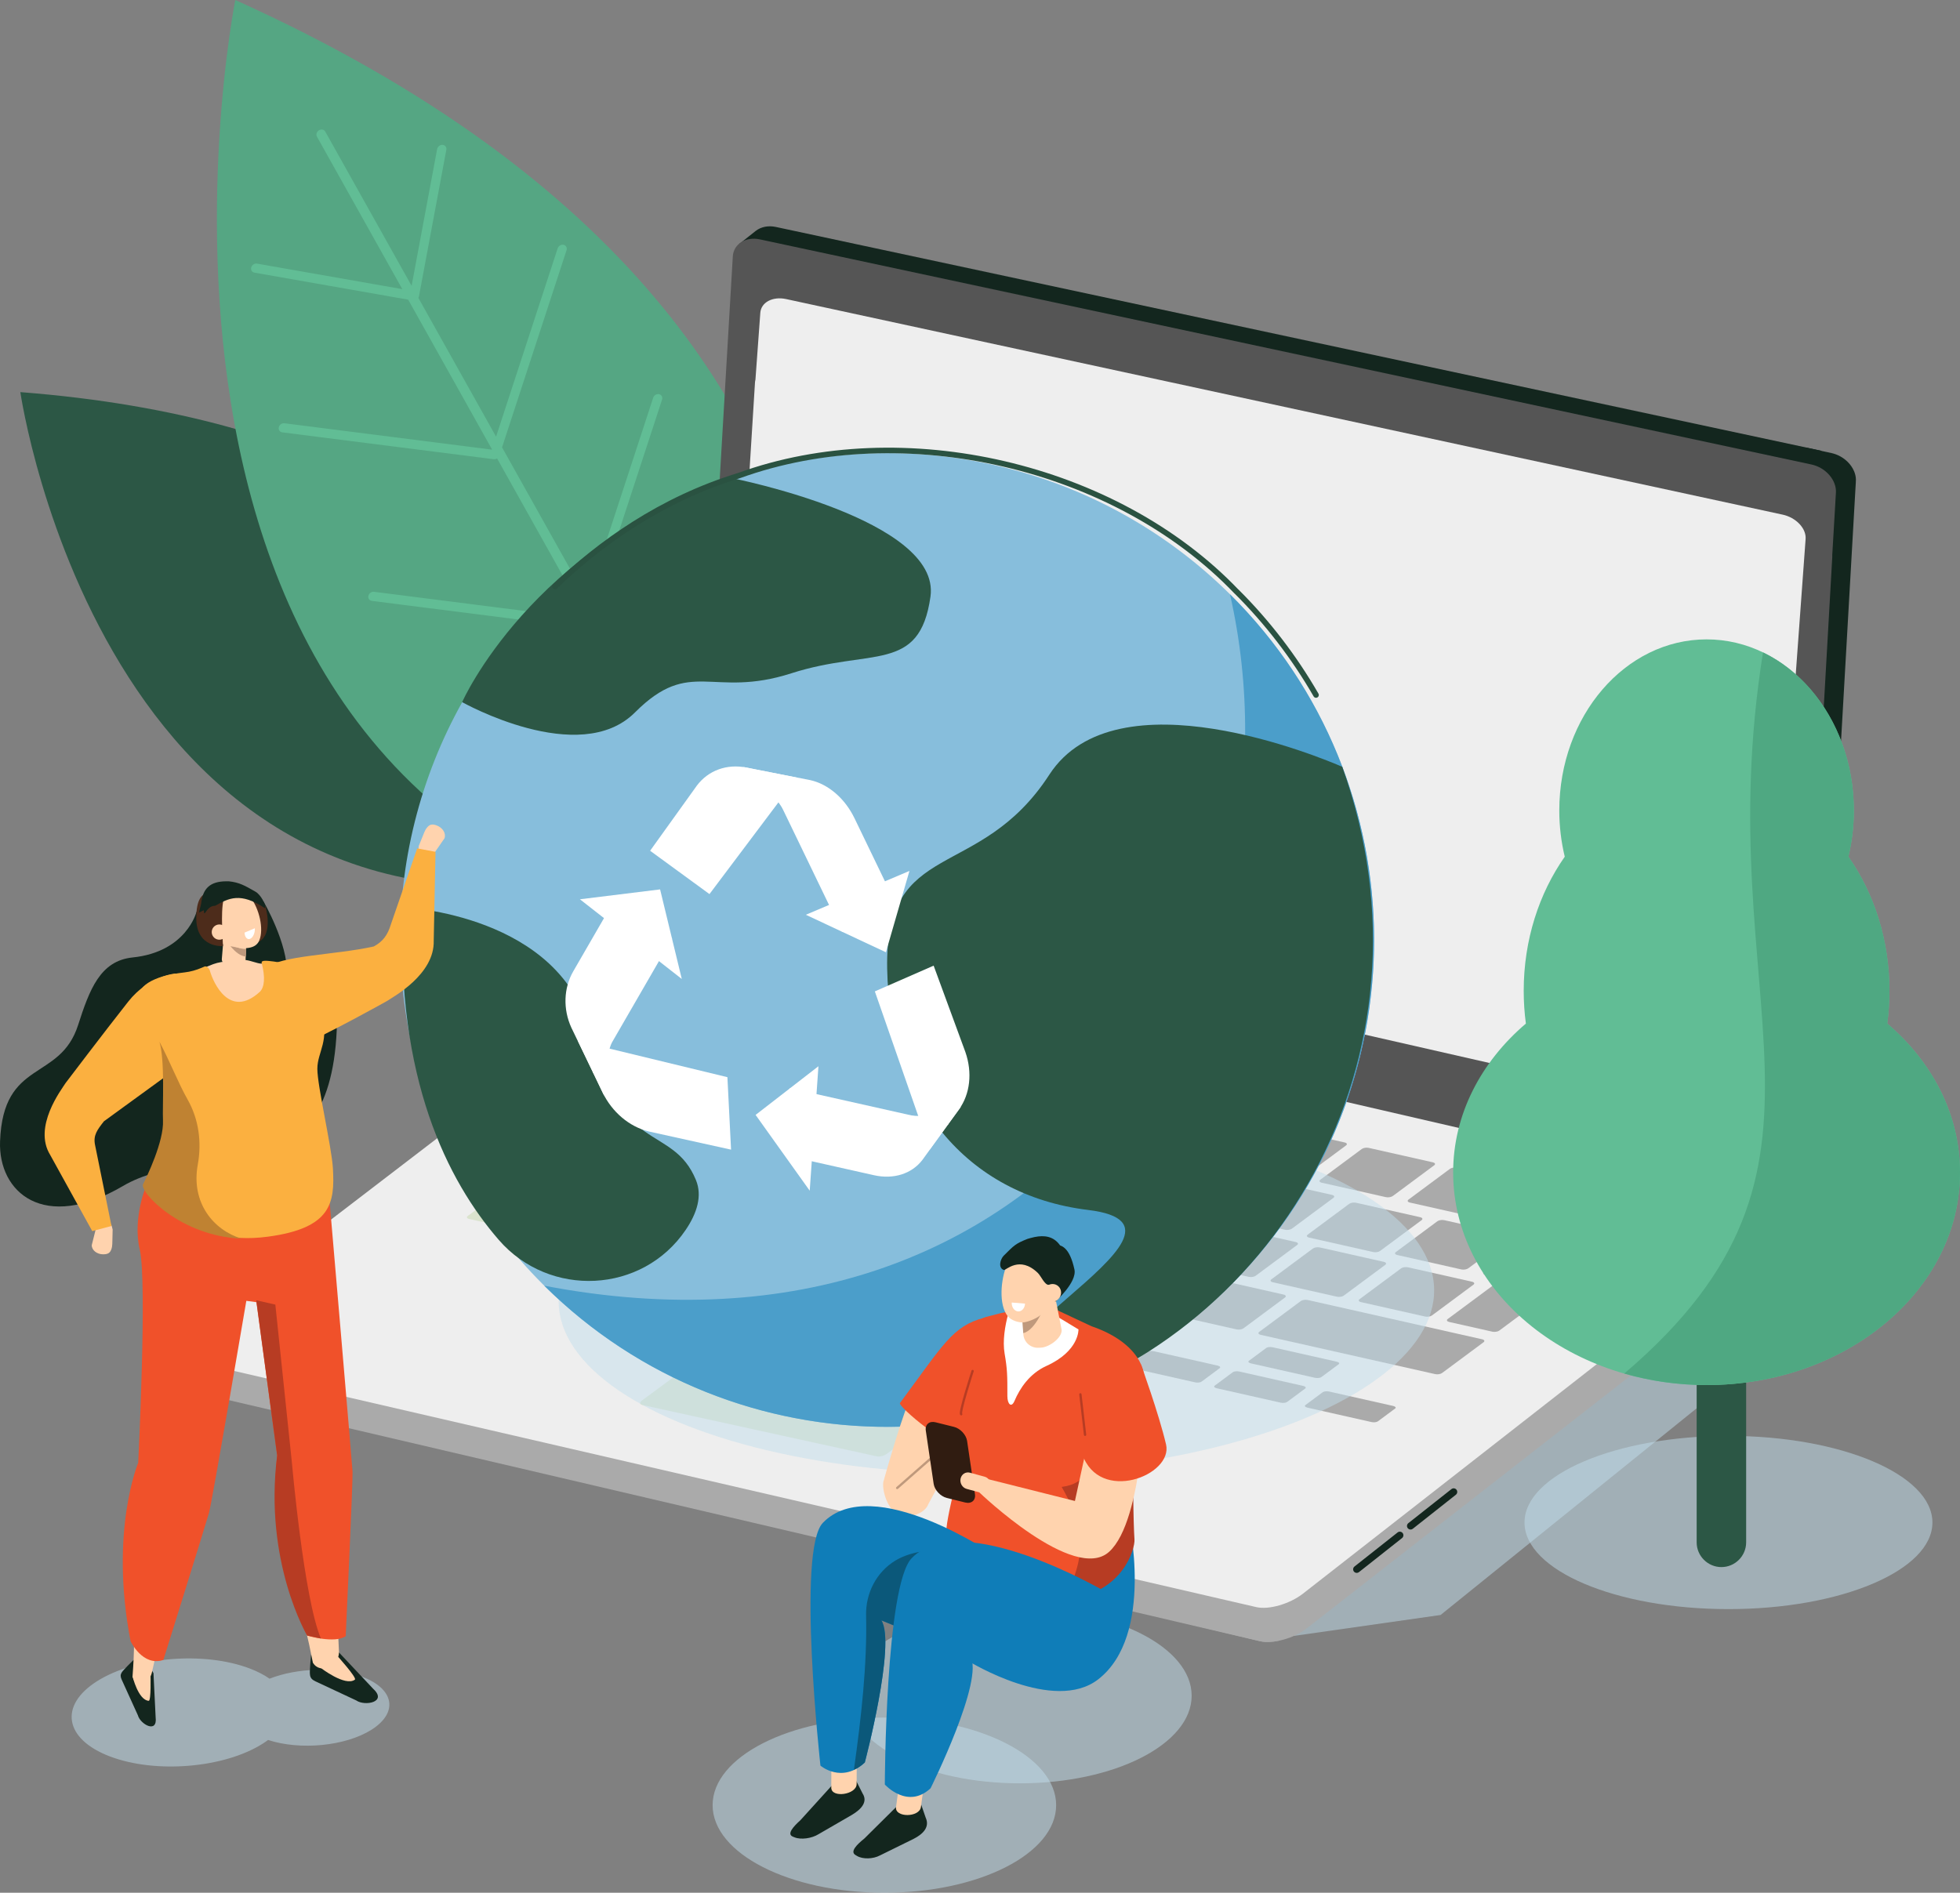
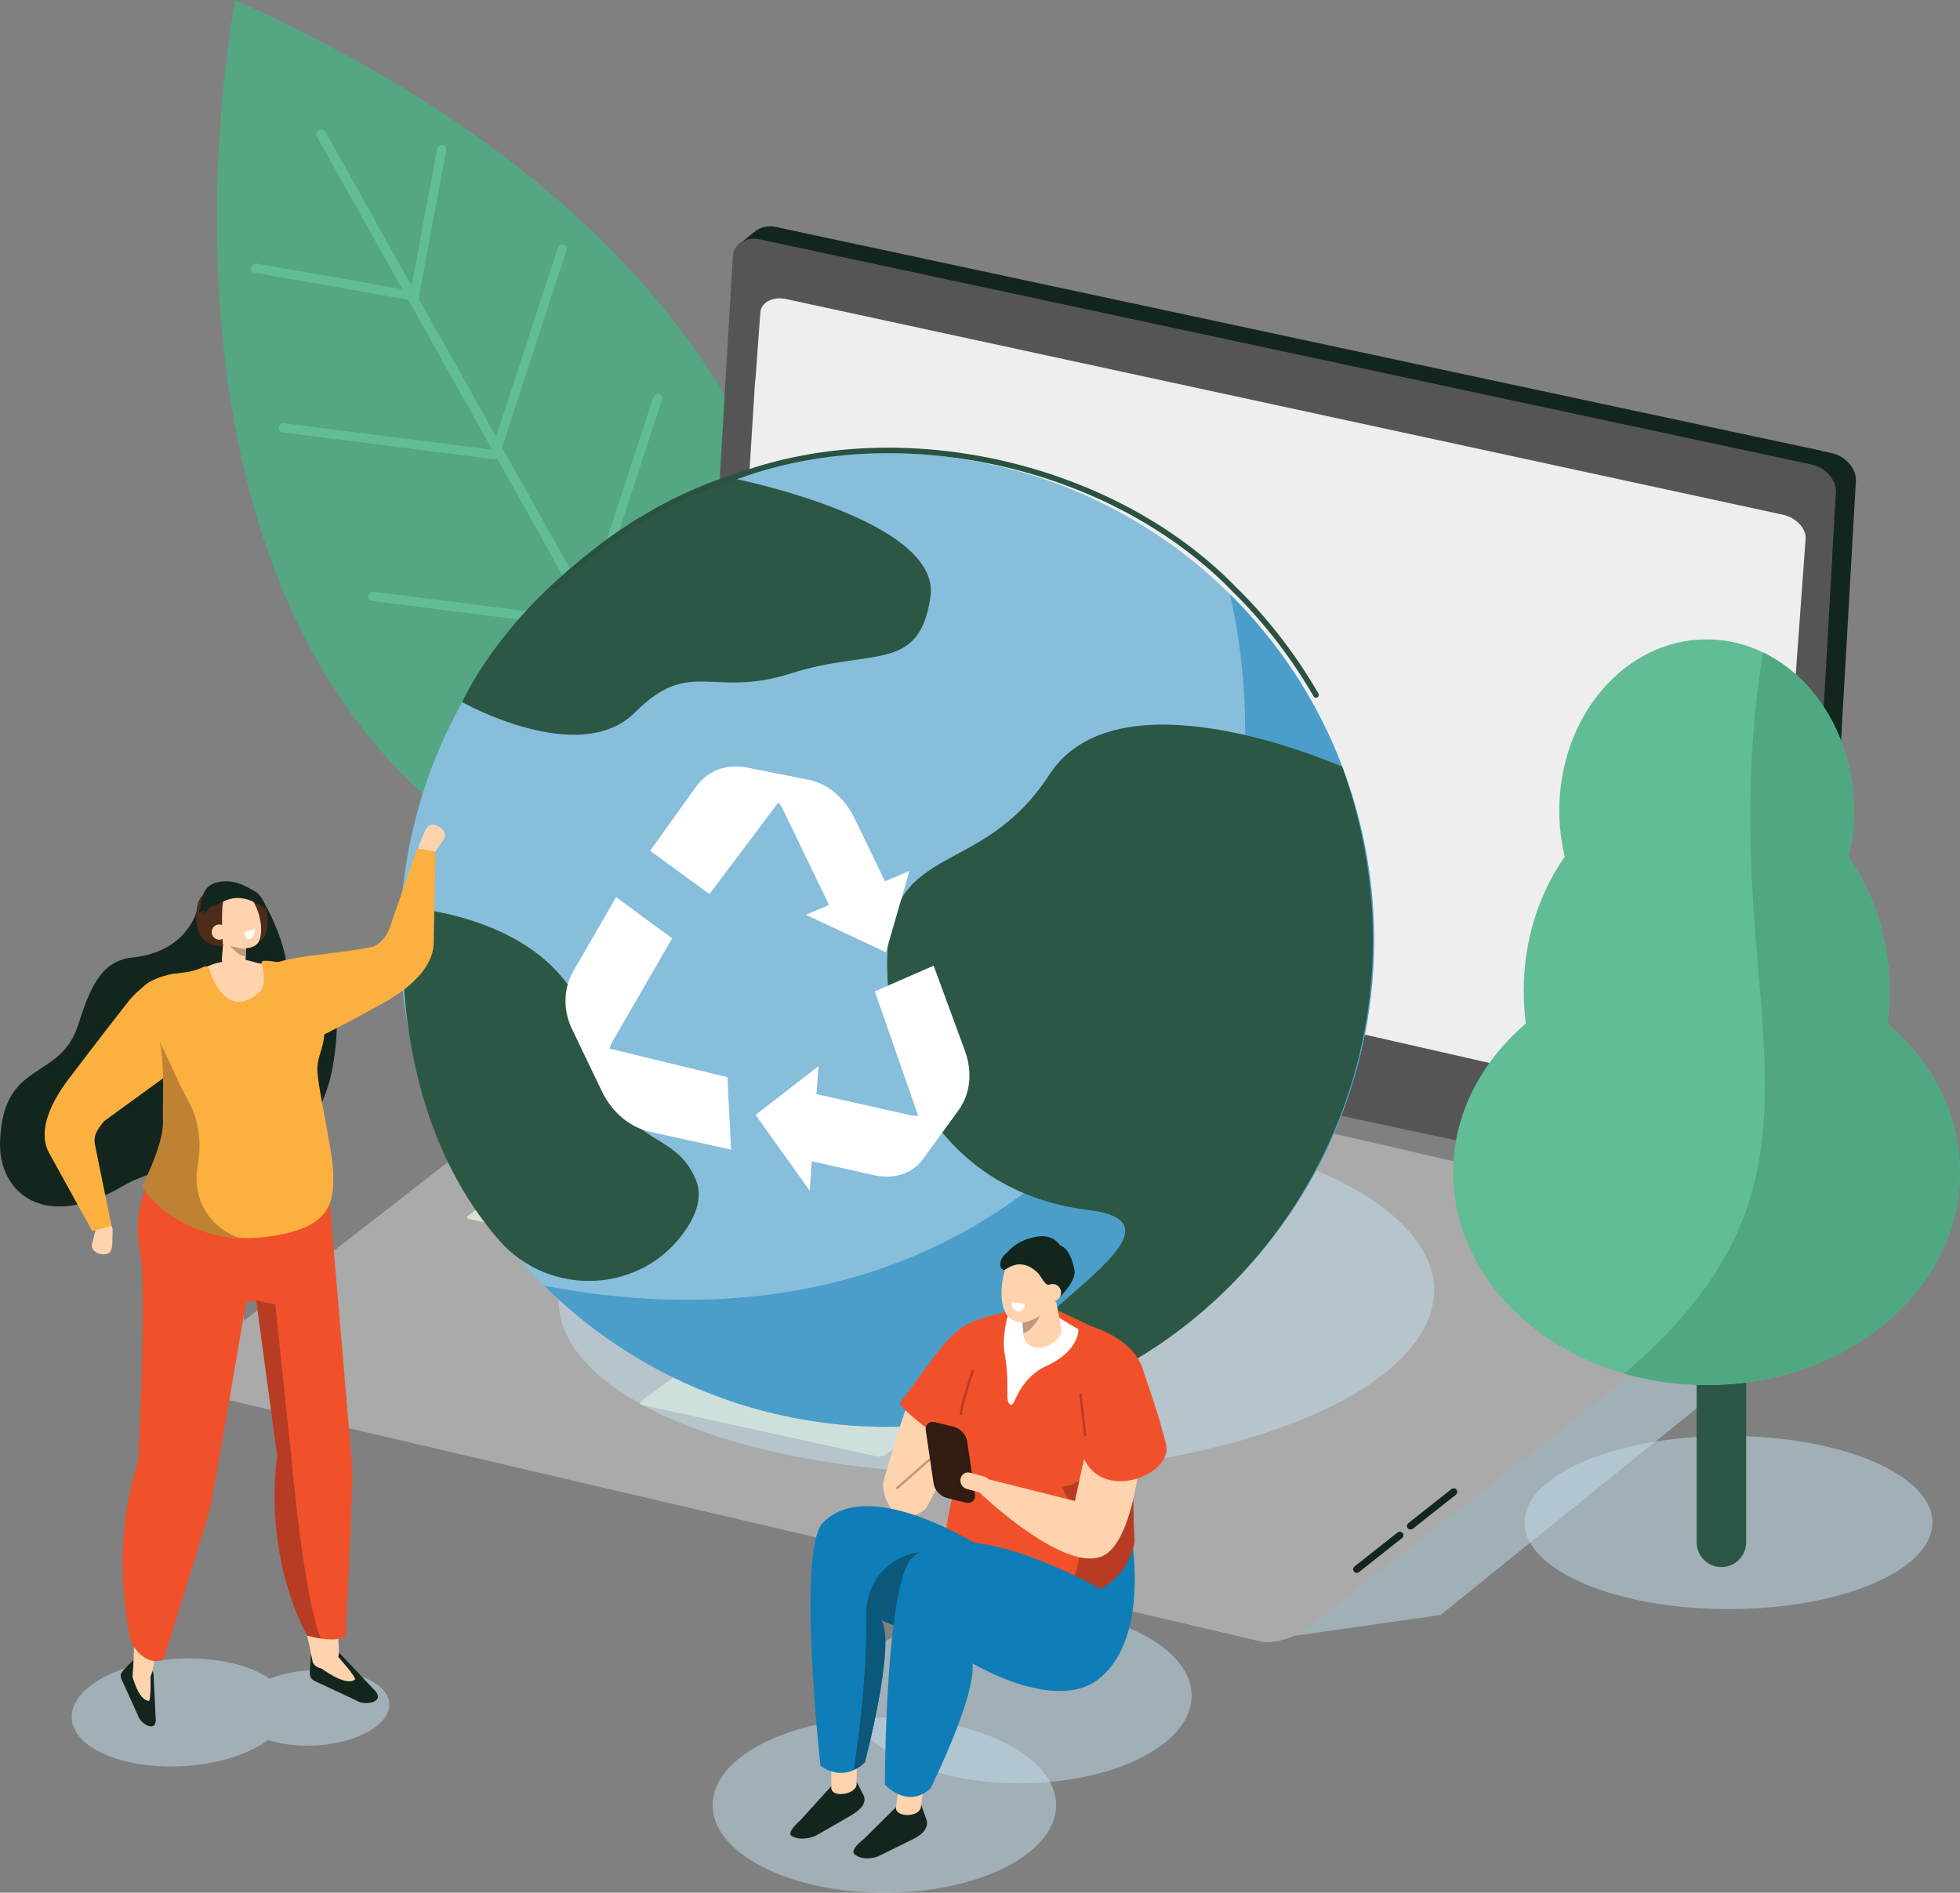
<svg xmlns="http://www.w3.org/2000/svg" id="Vrstva_2" data-name="Vrstva 2" viewBox="0 0 1691.92 1634.19">
  <rect x="0" y="0" width="1691.92" height="1634.19" fill="#808080" stroke="none" />
  <defs>
    <style>
      .cls-1 {
        fill: #dae3cd;
      }

      .cls-1, .cls-2, .cls-3, .cls-4, .cls-5, .cls-6, .cls-7, .cls-8, .cls-9, .cls-10, .cls-11, .cls-12, .cls-13, .cls-14, .cls-15, .cls-16, .cls-17, .cls-18, .cls-19, .cls-20, .cls-21, .cls-22, .cls-23, .cls-24 {
        stroke-width: 0px;
      }

      .cls-2 {
        fill: #2c5745;
      }

      .cls-25 {
        stroke: #bf997c;
      }

      .cls-25, .cls-26 {
        stroke-miterlimit: 10;
        stroke-width: 2px;
      }

      .cls-25, .cls-26, .cls-27 {
        fill: none;
        stroke-linecap: round;
      }

      .cls-3 {
        fill: #4fa882;
      }

      .cls-26 {
        stroke: #b73c23;
      }

      .cls-4 {
        fill: #b73c23;
      }

      .cls-5 {
        fill: #0f7db8;
      }

      .cls-27 {
        stroke: #2a5241;
        stroke-linejoin: round;
        stroke-width: 4.8px;
      }

      .cls-6, .cls-20 {
        fill: #13261e;
      }

      .cls-7 {
        fill: #55a683;
      }

      .cls-8 {
        fill: #bf997c;
      }

      .cls-9 {
        fill: #87bedc;
      }

      .cls-10 {
        fill: #f0512a;
      }

      .cls-11 {
        fill: #fff;
      }

      .cls-12 {
        fill: #bf8232;
      }

      .cls-13 {
        fill: #c3deed;
        opacity: .5;
      }

      .cls-14 {
        fill: #eee;
      }

      .cls-15 {
        fill: #0b587a;
      }

      .cls-16 {
        fill: #fbb040;
      }

      .cls-17 {
        fill: #4b9eca;
      }

      .cls-18 {
        fill: #61bd95;
      }

      .cls-19 {
        fill: #301c11;
      }

      .cls-20 {
        fill-rule: evenodd;
      }

      .cls-21 {
        fill: #4d2c1b;
      }

      .cls-22 {
        fill: #555;
      }

      .cls-23 {
        fill: #ffd3ae;
      }

      .cls-24 {
        fill: #aaa;
      }
    </style>
  </defs>
  <g id="Synesgy">
    <g>
-       <path class="cls-2" d="m541.26,750.81s20.63-369.94-523.7-412.26c0,0,74.68,519.18,523.7,412.26Z" />
      <path class="cls-7" d="m680.56,811.99S883.04,306.58,203.11,0c0,0-150.88,756.44,477.45,811.99Z" />
      <path class="cls-18" d="m604.04,691.17l-92.98-166.12c.94-.44,1.75-1.17,2.22-2.13.09-.18.17-.37.23-.57l58-177.34c.7-2.14-.45-4.22-2.57-4.67-2.12-.44-4.41.91-5.1,3.06l-56.96,174.17-73.5-131.32,55.68-170.22c.7-2.14-.45-4.22-2.57-4.67-2.12-.44-4.4.91-5.1,3.06l-53.18,162.59-67.08-119.84c.04-.07.11-.14.15-.21,0-.01.02-.02.03-.04t0,0h0s0,0,0,0c.11-.22.19-.45.27-.68.02-.05,0-.1.01-.16.02-.08.07-.16.08-.25l23.61-126.54c.41-2.18-1.04-4.07-3.23-4.22-2.2-.15-4.3,1.51-4.71,3.67l-22.03,118.04-74.55-133.19c-1.02-1.82-3.45-2.31-5.43-1.1-1.98,1.2-2.77,3.66-1.75,5.48l73.7,131.67-125.37-22.03c-2.14-.38-4.37,1.06-5.02,3.21-.63,2.15.59,4.2,2.73,4.57l132.73,23.33,72.3,129.17-.1.31-178.99-22.76c-2.17-.28-4.36,1.25-4.88,3.42-.53,2.16.79,4.14,2.96,4.42l182.62,23.21c.22.03.43-.02.65-.03.21,0,.41.01.61-.03.28-.05.54-.16.8-.27.18-.07.36-.11.52-.2.09-.05.16-.1.24-.16l77.68,138.79c-.38-.2-.78-.37-1.25-.43l-182.62-23.21c-2.17-.28-4.37,1.24-4.88,3.42-.53,2.16.79,4.14,2.96,4.42l182.62,23.22c1.86.24,3.74-.86,4.57-2.55.13-.27.24-.56.31-.87.07-.3.03-.57.04-.86l88.34,157.83c1.02,1.82,3.45,2.31,5.43,1.1.79-.48,1.39-1.16,1.77-1.92.56-1.14.6-2.46-.01-3.55Z" />
      <path class="cls-13" d="m1116.91,1412.43l126.63-18.07,395.75-319.47c15.18-12.25,10.37-36.51-8.33-42.05l-185.03-54.78-329.01,434.37Z" />
      <path class="cls-6" d="m1602.07,414.04c-.04-2.45-.62-4.88-1.56-7.14,0-.01-.01-.03-.02-.04-2.62-6.18-7.83-11.07-13.9-13.83-1.3-.58-2.64-1.08-4.01-1.46-.49-.14-.98-.26-1.47-.37-.07-.02-21.91-4.69-21.98-4.71l-23.68,19.32c3.53.82,24.89,3.65,27.91,5.67,9.05,4.1,16.49,13.36,15.36,23.72l-3.98,67.83c-1.38-.29-16.03,20.9-15.57,21.14.06.03-14.4,505.79-14.4,505.79-.13,2.29-8.41,18.88-6.27,17.18l22.03-23.47c4.66-4.97,7.41-10.91,7.76-16.76l33.42-585.69c.16-3.12.39-5.7.36-7.05,0-.04,0-.08,0-.12Z" />
      <path class="cls-6" d="m1572.57,389.25l-899.59-192.61h0s-.04,0-.06-.01l-1.34-.29h-.01c-3.22-.71-5.08-1.03-8.13-.91h0c-1.06.06-2.12.18-3.17.38-2.87.57-5.63,1.76-7.93,3.56l-14.29,11.34s6.17,2.76,13.6,4.78h0l900.99,192.91,19.94-19.15Zm-907.78-189.21h0s0,0,0,0h0Z" />
      <path class="cls-22" d="m1563.65,401.03l-907.64-194.34c-12.32-2.64-22.81,3.97-23.44,14.77l-28.75,489.8c-.03.54-.02,1.08,0,1.62l-6.84,111.2c-.64,10.8,10.25,21.38,22.57,24.02l907.63,194.34c12.32,2.64,22.82-3.97,23.44-14.77l31.03-546.59c.04-.65.04-1.29,0-1.94l3.16-53.79c.64-10.8-8.83-21.68-21.15-24.32Z" />
      <path class="cls-24" d="m1540.34,1047.52l-31.62,24.37-8.62-12.58-893.05-206.37c-10.76-2.49-31.16,3.32-42.52,12.2l-353.94,275.3-.46-5.06-54.14,37.59-8.15-.74,3.08,21.94c1.3,4.63,5.17-.97,8.81-.13l927.94,222.95c10.76,2.49,28.92-2.16,40.27-11.04l398.04-310.67c6.2-4.84,10.8-13.25,10.46-17.17l3.89-30.6Z" />
      <path class="cls-24" d="m607.06,852.95c-10.76-2.49-31.16,3.32-42.52,12.2l-353.94,275.3-.46-5.06-54.14,37.59-8.56-7.57,1.53,26.89c.07,4.44,3.66,6.07,7.3,6.92l931.4,217.79c4.42,1.02,10.1.84,16.04-.35l-24.92-223.9c6.2-4.84-471.73-339.79-471.73-339.79Z" />
-       <path class="cls-14" d="m1084.52,1387.57l-929.32-214.75c-10.76-2.49-10.26-11.78,1.1-20.65l414.82-317.86c11.36-8.87,31.03-12.32,41.78-9.84l920.2,212.64c10.76,2.49,10.26,11.78-1.1,20.65l-407.27,318.19c-11.36,8.87-29.45,14.1-40.21,11.62Z" />
      <g>
        <path class="cls-1" d="m669.88,912.83c-1.29.96-3.97,1.38-5.96.93l-55.27-12.45c-1.99-.45-2.56-1.6-1.27-2.56l35.83-26.59c1.3-.96,3.97-1.38,5.96-.93l55.27,12.45c1.99.45,2.56,1.59,1.26,2.56l-35.83,26.59Z" />
        <path class="cls-1" d="m735.07,975.25c-1.31.97-3.96,1.39-5.98.94l-55.26-12.45c-1.99-.45-2.54-1.59-1.24-2.56l35.85-26.6c1.27-.94,3.93-1.37,5.92-.92l55.26,12.45c2.02.45,2.56,1.6,1.29,2.54l-35.85,26.6Z" />
        <path class="cls-1" d="m703.73,1015.94c-1.3.96-3.96,1.37-5.95.92l-55.28-12.45c-1.96-.44-2.58-1.58-1.28-2.55l35.85-26.6c1.27-.94,3.98-1.35,5.94-.91l55.28,12.45c1.99.45,2.55,1.6,1.29,2.54l-35.85,26.6Z" />
        <path class="cls-1" d="m617.11,1044.17c-1.28.95-3.96,1.37-5.93.93l-55.27-12.45c-1.97-.44-2.54-1.6-1.26-2.55l35.84-26.6c1.29-.95,3.98-1.38,5.95-.93l55.27,12.45c1.98.45,2.53,1.6,1.24,2.55l-35.84,26.6Z" />
        <path class="cls-1" d="m466.22,1063.96c-1.29.96-3.96,1.37-5.95.92l-55.27-12.45c-1.99-.45-2.57-1.59-1.27-2.55l42.08-31.23c1.26-.94,3.96-1.37,5.96-.92l55.27,12.45c1.99.45,2.54,1.61,1.27,2.55l-42.08,31.23Z" />
        <path class="cls-1" d="m561.52,1085.41c-1.29.96-4.46,1.26-7.09.67l-72.41-16.31c-2.59-.58-3.68-1.84-2.39-2.8l42.08-31.23c1.26-.94,4.48-1.26,7.07-.67l72.41,16.31c2.63.59,3.67,1.87,2.41,2.8l-42.08,31.23Z" />
        <path class="cls-24" d="m1037.22,1192.87c-1.08.8-3.57,1.08-5.56.63l-55.23-12.44c-2.02-.45-2.78-1.47-1.7-2.27l15.56-11.55c1.07-.79,3.59-1.08,5.6-.62l55.23,12.44c1.99.45,2.73,1.47,1.66,2.26l-15.56,11.55Z" />
        <path class="cls-24" d="m1111.09,1210.41c-1.08.8-3.57,1.08-5.56.63l-55.23-12.44c-2.02-.45-2.78-1.47-1.7-2.27l15.56-11.55c1.07-.79,3.59-1.08,5.6-.62l55.23,12.44c1.99.45,2.73,1.47,1.66,2.26l-15.56,11.55Z" />
        <path class="cls-24" d="m1189.36,1227.2c-1.04.77-3.51,1.03-5.5.58l-55.25-12.44c-1.98-.45-2.8-1.44-1.76-2.21l14.99-11.12c1.03-.76,3.53-1.02,5.51-.57l55.25,12.44c1.99.45,2.77,1.45,1.74,2.21l-14.99,11.12Z" />
        <path class="cls-24" d="m1140.6,1188.98c-1.04.77-3.51,1.03-5.5.58l-55.25-12.44c-1.98-.45-2.8-1.44-1.76-2.21l14.99-11.12c1.03-.76,3.53-1.02,5.51-.57l55.25,12.44c1.99.45,2.77,1.45,1.74,2.21l-14.99,11.12Z" />
        <path class="cls-1" d="m941.69,1171c-1.29.96-3.98,1.37-5.98.92l-359.65-80.99c-1.96-.44-2.57-1.59-1.28-2.55l42.08-31.23c1.26-.94,4-1.36,5.96-.92l359.65,80.99c2,.45,2.56,1.62,1.3,2.56l-42.08,31.23Z" />
        <path class="cls-1" d="m551.5,1076.59c-.08.06-.34.06-.57.01l-42.25-9.52c-.23-.05-.36-.14-.28-.2l2.61-1.94c.08-.06.34-.06.57-.01l42.25,9.52c.23.05.36.15.28.2l-2.61,1.94Z" />
        <path class="cls-1" d="m443.09,1048.35c-.08.06-.23.09-.33.07l-17.93-4.04c-.1-.02-.12-.09-.04-.15l2.61-1.94c.08-.06.23-.09.33-.07l17.93,4.04c.1.02.11.09.04.15l-2.61,1.94Z" />
        <path class="cls-1" d="m692.87,1061.2c-1.28.95-3.96,1.37-5.96.92l-55.26-12.45c-1.96-.44-2.56-1.6-1.28-2.55l35.84-26.6c1.29-.95,4.01-1.37,5.97-.93l55.26,12.45c2,.45,2.55,1.61,1.27,2.56l-35.84,26.6Z" />
        <path class="cls-1" d="m768.96,1078.34c-1.28.95-3.97,1.37-5.93.93l-55.26-12.44c-1.98-.45-2.56-1.6-1.28-2.55l35.84-26.6c1.29-.95,3.99-1.37,5.97-.93l55.26,12.44c1.96.44,2.53,1.6,1.24,2.55l-35.84,26.6Z" />
        <path class="cls-1" d="m845.06,1095.48c-1.28.95-3.96,1.37-5.93.93l-55.27-12.45c-1.97-.44-2.54-1.6-1.26-2.55l35.84-26.6c1.29-.95,3.97-1.38,5.95-.93l55.27,12.45c1.97.44,2.53,1.6,1.24,2.55l-35.84,26.6Z" />
        <path class="cls-1" d="m921.17,1112.61c-1.28.95-3.95,1.37-5.94.93l-55.27-12.45c-2-.45-2.56-1.6-1.28-2.55l35.84-26.6c1.29-.95,3.97-1.38,5.97-.93l55.27,12.45c1.99.45,2.53,1.6,1.25,2.55l-35.84,26.6Z" />
        <path class="cls-1" d="m997.28,1129.75c-1.28.95-3.98,1.37-5.98.92l-55.25-12.44c-1.97-.44-2.54-1.6-1.26-2.55l35.84-26.6c1.29-.95,3.97-1.38,5.95-.93l55.25,12.44c2,.45,2.58,1.61,1.29,2.56l-35.84,26.6Z" />
        <path class="cls-24" d="m1073.39,1146.86c-1.28.95-3.97,1.37-5.95.92l-55.26-12.44c-1.99-.45-2.56-1.6-1.28-2.55l35.84-26.6c1.29-.95,3.98-1.38,5.97-.93l55.26,12.44c1.98.45,2.55,1.6,1.26,2.56l-35.84,26.6Z" />
        <path class="cls-24" d="m1244.8,1185.47c-1.28.95-3.96,1.37-5.95.92l-150.57-33.91c-1.99-.45-2.55-1.6-1.27-2.55l35.84-26.6c1.29-.95,3.97-1.38,5.96-.93l150.57,33.91c1.99.45,2.55,1.6,1.26,2.56l-35.84,26.6Z" />
        <path class="cls-1" d="m779.46,1032.96c-1.3.96-3.92,1.37-5.92.92l-55.28-12.45c-1.99-.45-2.56-1.58-1.27-2.54l35.85-26.6c1.27-.94,3.94-1.36,5.93-.92l55.28,12.45c2,.45,2.53,1.59,1.26,2.53l-35.85,26.6Z" />
        <path class="cls-1" d="m855.58,1050.1c-1.3.96-3.96,1.37-5.93.92l-55.29-12.45c-1.97-.44-2.55-1.57-1.25-2.54l35.85-26.6c1.27-.94,3.94-1.36,5.91-.92l55.29,12.45c1.97.44,2.54,1.59,1.27,2.54l-35.85,26.6Z" />
        <path class="cls-1" d="m931.68,1067.24c-1.3.96-3.97,1.36-5.95.92l-55.26-12.45c-1.96-.44-2.59-1.58-1.29-2.55l35.85-26.6c1.27-.94,3.99-1.35,5.95-.91l55.26,12.45c1.97.44,2.55,1.6,1.29,2.54l-35.85,26.6Z" />
        <path class="cls-1" d="m1007.77,1084.38c-1.3.96-3.95,1.37-5.94.92l-55.26-12.44c-1.99-.45-2.58-1.58-1.28-2.55l35.85-26.6c1.27-.94,3.95-1.36,5.94-.91l55.26,12.44c1.98.45,2.55,1.6,1.28,2.54l-35.85,26.6Z" />
        <path class="cls-24" d="m1083.9,1101.49c-1.3.96-3.96,1.37-5.94.92l-55.29-12.45c-1.99-.45-2.56-1.58-1.26-2.54l35.85-26.6c1.27-.94,3.93-1.36,5.92-.92l55.29,12.45c1.97.44,2.55,1.6,1.28,2.54l-35.85,26.6Z" />
        <path class="cls-24" d="m1159.97,1118.62c-1.3.96-3.95,1.37-5.93.92l-55.25-12.44c-2.01-.45-2.59-1.59-1.29-2.55l35.85-26.6c1.27-.94,3.95-1.36,5.95-.91l55.25,12.44c1.98.45,2.54,1.59,1.27,2.54l-35.85,26.6Z" />
        <path class="cls-24" d="m1236.08,1135.76c-1.3.96-3.96,1.37-5.93.92l-55.29-12.45c-1.97-.44-2.54-1.57-1.24-2.54l35.85-26.6c1.27-.94,3.93-1.36,5.9-.92l55.29,12.45c1.97.44,2.54,1.59,1.27,2.54l-35.85,26.6Z" />
        <path class="cls-1" d="m810.82,992.28c-1.31.97-3.98,1.39-5.97.94l-55.27-12.45c-1.97-.44-2.53-1.59-1.22-2.56l35.85-26.6c1.27-.94,3.95-1.36,5.91-.92l55.27,12.45c1.99.45,2.55,1.6,1.28,2.54l-35.85,26.6Z" />
        <path class="cls-1" d="m886.9,1009.41c-1.31.97-3.98,1.38-5.95.94l-55.27-12.45c-1.99-.45-2.56-1.59-1.25-2.56l35.85-26.6c1.27-.94,3.95-1.36,5.94-.91l55.27,12.45c1.97.44,2.53,1.59,1.26,2.54l-35.85,26.6Z" />
        <path class="cls-1" d="m963.01,1026.55c-1.31.97-3.98,1.39-5.98.93l-55.26-12.44c-1.97-.44-2.54-1.59-1.23-2.56l35.85-26.6c1.27-.94,3.95-1.36,5.92-.92l55.26,12.44c2,.45,2.56,1.6,1.29,2.54l-35.85,26.6Z" />
        <path class="cls-1" d="m1039.09,1043.69c-1.31.97-3.95,1.39-5.95.94l-55.27-12.45c-1.99-.45-2.56-1.59-1.25-2.56l35.85-26.6c1.27-.94,3.95-1.36,5.94-.91l55.27,12.45c1.99.45,2.53,1.59,1.26,2.54l-35.85,26.6Z" />
        <path class="cls-24" d="m1115.21,1060.8c-1.31.97-3.98,1.39-5.94.94l-55.27-12.45c-2-.45-2.55-1.59-1.24-2.56l35.85-26.6c1.27-.94,3.93-1.37,5.93-.92l55.27,12.45c1.96.44,2.52,1.59,1.25,2.53l-35.85,26.6Z" />
        <path class="cls-24" d="m1191.33,1080.05c-1.31.97-3.98,1.39-5.99.93l-55.26-12.45c-1.96-.44-2.54-1.59-1.24-2.56l35.85-26.6c1.27-.94,3.97-1.36,5.92-.92l55.26,12.45c2.01.45,2.57,1.6,1.3,2.55l-35.85,26.6Z" />
        <path class="cls-24" d="m1267.41,1095.07c-1.31.97-3.98,1.39-5.95.94l-55.27-12.45c-1.99-.45-2.55-1.59-1.24-2.56l35.85-26.6c1.27-.94,3.94-1.37,5.93-.92l55.27,12.45c1.97.44,2.54,1.59,1.27,2.54l-35.85,26.6Z" />
        <path class="cls-1" d="m658.97,958.11c-1.31.97-3.98,1.39-5.97.94l-93.71-21.1c-1.99-.45-2.56-1.59-1.26-2.56l35.85-26.6c1.27-.94,3.95-1.36,5.94-.91l93.71,21.1c1.99.45,2.56,1.6,1.29,2.54l-35.85,26.6Z" />
        <path class="cls-1" d="m1392.87,1075.59c-1.29.96-3.97,1.38-5.96.93l-93.71-21.1c-1.96-.44-2.55-1.59-1.26-2.55l35.83-26.59c1.3-.96,3.99-1.37,5.95-.93l93.71,21.1c1.99.45,2.56,1.59,1.26,2.56l-35.83,26.59Z" />
        <path class="cls-1" d="m627.61,998.8c-1.3.96-3.93,1.37-5.95.92l-111.72-25.16c-1.99-.45-2.58-1.58-1.28-2.55l35.85-26.6c1.27-.94,3.95-1.36,5.94-.91l111.72,25.16c2.01.45,2.55,1.6,1.29,2.54l-35.85,26.6Z" />
        <path class="cls-1" d="m541.03,1027.04c-1.28.95-3.96,1.37-5.96.92l-74.49-16.77c-1.99-.45-2.56-1.6-1.28-2.55l35.84-26.6c1.29-.95,3.97-1.38,5.97-.93l74.49,16.77c1.99.45,2.55,1.6,1.27,2.56l-35.84,26.6Z" />
        <path class="cls-1" d="m745.96,929.97c-1.29.96-3.96,1.38-5.97.93l-55.23-12.44c-1.99-.45-2.56-1.6-1.27-2.56l35.83-26.59c1.3-.96,3.97-1.38,5.96-.93l55.23,12.44c2.02.45,2.58,1.59,1.28,2.56l-35.83,26.59Z" />
        <path class="cls-1" d="m821.73,947c-1.29.96-3.98,1.38-5.97.93l-55.27-12.45c-1.98-.45-2.56-1.6-1.26-2.56l35.83-26.59c1.3-.96,3.98-1.37,5.96-.93l55.27,12.45c1.99.45,2.57,1.59,1.27,2.56l-35.83,26.59Z" />
        <path class="cls-1" d="m897.79,964.13c-1.29.96-3.94,1.38-5.94.93l-55.27-12.45c-1.98-.45-2.54-1.59-1.25-2.55l35.83-26.59c1.3-.96,3.97-1.38,5.95-.93l55.27,12.45c2,.45,2.54,1.59,1.24,2.55l-35.83,26.59Z" />
        <path class="cls-1" d="m973.92,981.27c-1.29.96-3.98,1.38-5.96.93l-55.23-12.44c-2-.45-2.57-1.6-1.27-2.56l35.83-26.59c1.3-.96,3.96-1.38,5.97-.93l55.23,12.44c1.99.45,2.57,1.59,1.27,2.56l-35.83,26.59Z" />
        <path class="cls-1" d="m1049.99,998.4c-1.29.96-3.93,1.39-5.93.93l-55.26-12.44c-2-.45-2.57-1.6-1.27-2.56l35.83-26.59c1.3-.96,3.96-1.38,5.97-.93l55.26,12.44c2,.45,2.54,1.59,1.24,2.55l-35.83,26.59Z" />
        <path class="cls-24" d="m1126.13,1015.52c-1.29.96-3.98,1.38-5.94.93l-55.29-12.45c-1.97-.44-2.53-1.59-1.24-2.55l35.83-26.59c1.3-.96,3.96-1.38,5.93-.93l55.29,12.45c1.97.44,2.55,1.59,1.25,2.55l-35.83,26.59Z" />
        <path class="cls-24" d="m1202.23,1032.66c-1.29.96-3.97,1.38-5.96.93l-55.26-12.45c-2-.45-2.57-1.6-1.28-2.56l35.83-26.59c1.3-.96,3.98-1.38,5.98-.92l55.26,12.45c1.99.45,2.56,1.59,1.26,2.56l-35.83,26.59Z" />
        <path class="cls-24" d="m1278.31,1049.79c-1.29.96-3.95,1.38-5.93.94l-55.31-12.45c-1.97-.44-2.52-1.59-1.23-2.55l35.83-26.59c1.3-.96,3.96-1.38,5.93-.94l55.31,12.45c1.97.44,2.53,1.58,1.23,2.55l-35.83,26.59Z" />
        <path class="cls-24" d="m1322.81,1070.62c-.92-.21-2.04-.25-3.22-.06-1.16.18-2.08.54-2.68.98l-35.85,26.6c-.6.45-.87.97-.63,1.47.27.49.93.88,1.85,1.08l14.43,3.25-47,34.88c-.61.45-.84.98-.59,1.47.25.5.93.87,1.87,1.08l37.23,8.38c.94.21,2.07.25,3.24.07,1.16-.17,2.12-.54,2.72-.99l85.21-63.23c.6-.45.84-.96.58-1.46-.24-.51-.93-.87-1.88-1.09l-55.27-12.45Z" />
        <path class="cls-1" d="m530.91,1014.81c-.08.06-.34.06-.57.01l-42.25-9.52c-.23-.05-.36-.14-.28-.2l2.61-1.94c.08-.06.34-.06.57-.01l42.25,9.52c.23.05.36.15.28.2l-2.61,1.94Z" />
      </g>
      <path class="cls-1" d="m756.98,1257.42l-202.57-44.38c-2.34-.51-2.34-2.35,0-4.08l84.21-61.97c2.35-1.73,6.19-2.72,8.53-2.21l202.57,44.38c2.34.51,2.34,2.35,0,4.08l-84.21,61.97c-2.35,1.73-6.19,2.72-8.53,2.21Z" />
      <path class="cls-14" d="m1538.7,444.31l-860.06-186.09c-11.67-2.53-21.66,2.79-22.32,11.87l-4.21,57.82c-.18.7-.32,1.41-.37,2.16l-25.78,414.49c-.66,9.08,13.09,26.1,24.77,28.62l851.24,193.82c11.67,2.53,21.67-2.78,22.32-11.87l3.95-75.61c.18-.7.32-1.41.37-2.17l30.04-412.04c.66-9.08-8.26-18.49-19.93-21.01Z" />
      <path class="cls-6" d="m1217.67,1320.59c-.92,0-1.84-.39-2.46-1.17-1.06-1.34-.83-3.29.51-4.35l37.2-29.4c1.34-1.05,3.29-.83,4.35.51,1.06,1.34.83,3.29-.51,4.35l-37.2,29.4c-.56.44-1.22.66-1.89.66Z" />
      <path class="cls-6" d="m1171.19,1358.02c-.92,0-1.84-.39-2.46-1.17-1.06-1.34-.83-3.29.51-4.35l37.2-29.4c1.34-1.05,3.29-.83,4.35.51,1.06,1.34.83,3.29-.51,4.35l-37.2,29.4c-.56.44-1.22.66-1.88.66Z" />
      <ellipse class="cls-13" cx="860.04" cy="1118.87" rx="377.9" ry="153.67" transform="translate(-16.42 12.82) rotate(-.85)" />
      <g>
        <circle class="cls-9" cx="765.8" cy="811.58" r="420.35" transform="translate(-349.57 779.21) rotate(-45)" />
        <path class="cls-17" d="m1064.29,1107.54c-163.46,164.85-429.6,165.99-594.46,2.53,436.83,83.67,663.72-280.47,591.92-596.98,164.85,163.46,165.99,429.6,2.53,594.45Z" />
        <path class="cls-2" d="m1158.69,662.06c-17.3-7.51-195.24-82.16-252.91,6.82-60.52,93.37-141.91,54.13-139.96,167.31,1.95,113.18,67.8,195.65,173.51,208.48,121.5,14.75-148.36,130.91-64.59,172.96,223.75-56.69,373.85-304.75,283.94-555.56Z" />
        <path class="cls-2" d="m632.35,412.93s180.26,35.59,170.86,102.19c-9.39,66.6-51.53,44.13-120.08,66.19-68.55,22.06-86.98-14.29-135,33.79-48.02,48.08-149.21-8.89-149.21-8.89,0,0,59.5-134.94,233.43-193.28Z" />
        <path class="cls-2" d="m347.88,783.31s137.86,5.81,161.74,110.12c23.88,104.32,71.05,76.55,91.12,125.36,5.65,13.73.92,28.67-8.8,43.04-37.36,55.29-117.64,59.1-161.37,8.69-44.15-50.9-89.13-139.55-82.69-287.22Z" />
      </g>
      <path class="cls-27" d="m1136.03,600.06c-18.79-32.61-42.09-62.99-68.62-89.33,0,.03.01.05.02.08-104.42-109.26-288.09-151.49-429.43-100.23-67.49,20.64-120.52,58.81-158.88,95.81" />
      <g>
        <path class="cls-11" d="m755.19,855.95l50.75-22.22,27.41,74.61c6.17,17.71,4.09,36.31-5.54,49.53l-25.12,34.5-47.5-136.42Z" />
        <path class="cls-11" d="m681.8,939.48l-2.21,58.39,74.87,16.8c16.9,3.79,32.61-1.19,41.83-13.27l22.53-31.18-137.02-30.74Z" />
        <polygon class="cls-11" points="652.25 962.6 706.5 920.57 698.96 1028.03 652.25 962.6" />
        <path class="cls-11" d="m829.64,955.36s-16.1,16.82-84.9,2.01l-3.63,34.38,77.19-20.8,11.35-15.59Z" />
        <path class="cls-11" d="m627.92,930.02l3.15,62.57-71.03-15.69c-16.76-4.06-31.74-16.73-39.9-33.74l-21.3-44.4,129.08,31.26Z" />
        <path class="cls-11" d="m580.2,810.15l-48.36-35.53-36.98,63.99c-8.35,14.45-8.96,32.73-1.64,48.69l19.3,39.96,67.68-117.11Z" />
-         <polygon class="cls-11" points="569.81 767.9 588.54 845.24 500.6 776.43 569.81 767.9" />
        <path class="cls-11" d="m521.69,946.39s-9.21-25.43,24.25-84.6l-27.76-23.22-6.11,87.76,9.62,20.06Z" />
        <path class="cls-11" d="m612.43,771.94l-51.23-37.41,40.39-56.3c9.81-13.05,25.81-18.89,42.6-15.54l43.82,8.72-75.59,100.54Z" />
        <path class="cls-11" d="m726.9,804.63l47.35-22.3-36.62-75.86c-8.27-17.13-22.63-29.49-38.26-32.94l-39.49-7.73,67.02,138.83Z" />
        <polygon class="cls-11" points="764.73 822.17 695.6 789.8 785.06 751.95 764.73 822.17" />
        <path class="cls-11" d="m641,662.04s23.93,7.8,58.08,77.25l29.43-10.98-67.71-62.32-19.8-3.94Z" />
      </g>
      <g>
        <ellipse class="cls-13" cx="763.42" cy="1558.56" rx="148.28" ry="75.63" />
        <ellipse class="cls-13" cx="880.39" cy="1464.07" rx="148.28" ry="75.63" />
        <path class="cls-23" d="m787.43,1204.76c-5.82,6.48-24.32,72.55-24.32,72.55l20.23,22.76s17.06-14.68,16.16-15.8c-.91-1.12,48.7-76.38,48.7-76.38l-60.76-3.12Z" />
        <path class="cls-5" d="m974.16,1311.37s23,100.33-26.13,138.53c-38.26,29.74-111.63-15.5-111.63-15.5l-3.99-55.92,9.59-69.57,132.16,2.46Z" />
        <path class="cls-10" d="m863.8,1133.77c3.33-.73,21.22-4.5,24.62-4.24,15.71,1.21,21.92.21,23.51,1.35l30.34,14.2c35.21,11.95,56.25,37.3,40.29,66.94,0,0-35.61,50.96-37.62,72.99-1.73,19.05,13.57,49.59,16.45,55.91,3.73,8.18-24.89,56.21-97.96,43.29-57.54-10.18-49.51-33.66-46.36-65.16,1.98-19.82,17.34-72.08,18.01-87.84.67-15.76-10.66-28.3-.72-53.07,6.13-15.28-3.64-18.82-.65-25.99,1.82-4.35,12.88-14.1,17.48-15.12l12.59-3.26Z" />
        <path class="cls-4" d="m979.31,1329.16c-.94-12.78-1.83-62.37-.1-81.42,1.13-12.47-25.61,3.17-19.69-13.83-19.97,34.41-21.01,46.89-43.06,49.89,32.23,55.26,5.83,76.51,6.59,96.4,46.18-5.08,56.85-43.11,56.26-51.04Z" />
        <path class="cls-23" d="m988.43,1200.73s-.78,111.41-30.93,139c-30.15,27.6-112.12-51.21-112.12-51.21l4.69-12.15,77.83,19.56,20.89-96,39.63.8Z" />
        <path class="cls-10" d="m984.92,1178.07s15.36,42.26,21.64,69.04c6.28,26.78-57.69,51.52-72.4,8.21-14.72-43.31,6.8-69.94,6.8-69.94l43.96-7.31Z" />
        <path class="cls-23" d="m763.16,1277.49l35.66-16.01,15.18,13.63-12.73,23.68c-2.44,7.27-15.57,12.96-25.58,8.8-10.76-4.47-15.39-24.98-12.53-30.11Z" />
        <path class="cls-23" d="m826.08,1266.78h0c1.33,6.64-1.65,12.76-6.6,13.6l-19.4-1.8c-4.97.84-1.58-.26-2.91-6.91h0c-1.33-6.64-6.22-6.67,2.82-10.53l14.09-2.03c1.83-.26,3.72-.27,5.57.12,3.44.73,5.39,2.31,6.44,7.53Z" />
        <path class="cls-10" d="m868.46,1198.63s-6.9,25.83-35.01,49.26c-13.57,5.3-58.92-34.36-56.57-36.53,37.41-50.52,45.42-66.48,72.55-73.58l19.03,60.85Z" />
        <path class="cls-6" d="m690.86,1571.63l27.27-30.09c4.49-2.8,10.24-4.64,17.35-4.48,3.19.07,3.23-2.26,3.62.54l5.51,10.86c4.54,7.05-.67,13.37-9.14,18.44l-28.89,16.72c-5.93,3.7-15.22,4.93-20.65,2.73l-1.54-.62c-5.42-2.2.47-8.7,6.46-14.1Z" />
        <path class="cls-23" d="m739.47,1540.33c-.05,9.21-21.94,12.34-21.89,3.13l.15-29.94,21.89-3.13-.15,29.94Z" />
        <path class="cls-5" d="m858.99,1343.02s-105.79-72.66-148.67-28.24c-22.7,23.51-2.1,209.64-2.1,209.64,0,0,18.38,15.84,38.31-2.71,0,0,27.1-102.61,14.28-122.73l46.93,19.2,51.25-75.16Z" />
        <path class="cls-15" d="m858.99,1343.02s-4.59,12.33-24.43,2.25c-21.88-11.12-47.62-6.35-61.56,2.06-16.43,9.92-25.81,28.21-25.37,47.39.97,42-4.02,87.24-10.52,133.29,2.9-1.16,6.05-3.16,9.41-6.3,0,0,27.1-102.61,14.28-122.73l46.93,19.2,51.25-75.16Z" />
        <path class="cls-6" d="m745.95,1587.54l28.75-28.49c4.53-2.43,10.15-3.7,16.86-2.72,3.01.44,3.28-2,3.37.98l4.15,12.04c3.61,7.93-1.94,13.97-10.45,18.32l-28.98,14.26c-5.97,3.21-14.89,3.43-19.81.5l-1.39-.83c-4.92-2.93,1.29-9.08,7.49-14.08Z" />
        <path class="cls-23" d="m794.96,1560.13c-1.25,9.22-22.73,9.29-21.48.07l4.07-29.95,21.48-.07-4.07,29.95Z" />
        <path class="cls-5" d="m954.73,1374.54s-124.88-73.62-167.76-29.2c-22.7,23.51-23.17,195.4-23.17,195.4,0,0,19.56,21.8,39.48,3.25,0,0,46.99-94.33,34.17-114.44l46.93,19.2,70.35-74.2Z" />
        <line class="cls-25" x1="803.69" y1="1259.04" x2="774.47" y2="1284.71" />
        <path class="cls-19" d="m833.17,1297.24l-15.92-3.96c-5.42-1.35-10.5-6.81-11.29-12.13l-6.78-45.93c-.79-5.33,3.01-8.58,8.43-7.23l15.92,3.96c5.42,1.35,10.5,6.81,11.29,12.13l6.78,45.93c.79,5.33-3.01,8.58-8.43,7.23Z" />
        <path class="cls-23" d="m829.19,1276.67h0c-.8,3.85,1.55,7.81,5.21,8.81l12.71,3.47c3.65,1,7.29-1.33,8.09-5.17h0c.8-3.85-1.55-7.81-5.21-8.81l-12.71-3.47c-3.65-1-7.29,1.33-8.09,5.17Z" />
        <path class="cls-26" d="m829.75,1221.02c-2.03-.73,9.82-37.29,9.82-37.29" />
        <line class="cls-26" x1="936.66" y1="1238.78" x2="932.62" y2="1203.88" />
        <g>
          <path class="cls-11" d="m930.96,1147.8s.85,18.59-27.64,31.52c-14.69,6.67-22.99,19.44-27.59,30.23-2.68,6.3-6.15,2.74-6.14-4.17.02-17.96-.05-23.17-2.38-36.68-3.77-21.84,8.83-52.52,10.02-52.64,1.19-.13,53.73,31.73,53.73,31.73Z" />
          <path class="cls-23" d="m898.77,1163.53l-2.08.12c-7.01.42-13.01-4.93-13.32-11.89l-1.79-39.24c-.32-6.96,5.16-13,12.17-13.42l2.08-.12c7.01-.42,13.01,4.93,13.32,11.89l7.3,37.37c.32,6.96-10.67,14.87-17.69,15.29Z" />
          <g>
            <path class="cls-8" d="m882.42,1138.92s11.86-.73,19.84-12.63c0,0-8.12,22.34-18.97,24.7l-.86-12.07Z" />
            <path class="cls-23" d="m904.29,1080.18c-5.09-6.64-11.79-7.06-17.43-2.13-6.25-1.75-13.06,2.89-17.35,12.99-5.98,14.07-7.29,35.34.13,45.02,3.24,4.23,10.05,6.08,14.19,5.63,3.87-.42,13.12-4,15.9-7.81,8.55-11.68,7.89-2.27,11.88-11.64,5.98-14.07.1-32.38-7.32-42.07Z" />
            <path class="cls-6" d="m896.29,1085.99c6.39,11.98,13.42,34.14,14.61,37.91,0,0,18.97-16.74,16.58-27.85-8-37.04-28.16-14.13-28.16-14.13l-3.02,4.07Z" />
            <path class="cls-6" d="m902.14,1067.46c8.1.88,13.53,6.16,17.15,16.13.46,1.27,3.9,6.85,4.13,7.95l-5.23-.82c1.83,8.77-3.3-3.9-12.14-1.14-14.5-3.33,16.87,18.87-.75,19.75-3.53.18-6.65-7.63-9.48-10.35-15.86-15.23-27.52-1.92-29.25-2.49-5.28-1.73-3.03-9.47-.11-12.38,8.95-8.91,10.06-10.3,20.48-14.46l2.56-.73c4.8-1.36,8.98-1.86,12.63-1.46" />
            <path class="cls-11" d="m878.76,1132.26h0c-3.17-.26-5.6-3.69-5.41-7.67l11.49.93c-.18,3.98-2.9,7-6.08,6.74Z" />
            <path class="cls-23" d="m915.83,1114.56c.79,4.15-1.96,8.3-6.14,9.28-4.18.97-8.2-1.61-8.99-5.76-.79-4.15,1.96-8.3,6.14-9.28,4.18-.97,8.2,1.61,8.99,5.76Z" />
          </g>
        </g>
      </g>
      <g>
        <path class="cls-13" d="m83.97,1451.41c33.33-20.97,92.25-25.83,131.62-10.86,6.72,2.56,12.4,5.53,17.09,8.8,23.84-9.37,56.89-10.44,80.2-1.57,27.66,10.52,31.1,31,7.68,45.73-22.5,14.16-61.59,17.83-89.15,8.76-1.54,1.14-3.15,2.26-4.9,3.36-33.33,20.97-92.25,25.83-131.62,10.86-39.36-14.97-44.26-44.11-10.93-65.08Z" />
        <path class="cls-6" d="m322.17,1458.12l-30.03-31.89c-4.5-2.11-12.72-2.6-19.33-1.13-2.97.66-4.45,2.71-4.5,5.71l-.46,5.58c-.49,9.35-1.49,12.47,4.44,15.25l35.24,16.5c7.33,5.17,27.15,1.5,14.63-10.02Z" />
        <path class="cls-23" d="m291.17,1429.66s17.19,19.03,15.17,20.53c-8.4,6.22-29.58-10.24-29.58-10.24,0,0,10.61-11.12,14.41-10.29Z" />
        <path class="cls-23" d="m270.09,1435.54c6.33,10.53,22.25,2.72,22.54-8.74-3.72-63.87,7.16-114.8,3.73-174.51-3.86-67.04-8.84-67.92-14.9-170.68l-61.78,13.36c15.6,73.27,25.61,166.36,25.61,166.36-12.54,72.56,7.93,86.8,24.79,174.21Z" />
        <path class="cls-6" d="m134.35,1482.62l-1.86-37.96c-1.78-3.92-6.93-8.88-12.12-11.63-2.33-1.23-4.46-.72-6.19,1.24l-3.45,3.43c-5.59,5.9-8.01,7.39-5.65,12.56l13.97,30.74c1.93,7.54,17.08,16.28,15.3,1.63Z" />
        <path class="cls-23" d="m129.92,1446.38s.63,22.24-1.55,22.09c-9.05-.62-13.95-21.08-13.95-21.08,0,0,13.46-3.7,15.5-1.02Z" />
        <path class="cls-23" d="m114.41,1447.39c3.31,11.84,13.21,8.29,16.54-2.68,13.38-62.57,37.39-108.77,49.93-167.25,14.08-65.66,9.52-67.83,30.96-168.51l-63.11-3.53c-4.42,74.78-19.48,167.19-19.48,167.19-31.36,66.63-7.89,86.03-14.84,174.78Z" />
        <path class="cls-10" d="m126.58,1022.62s-12.46,28.97-5.94,56.32c6.52,27.35-1.33,183.98-1.33,183.98,0,0-24.92,59.17-6.6,154.04,0,0,10.38,22.24,28.33,16.2,0,0,36.53-116.84,39.37-126.97,2.84-10.14,32.23-183.07,32.23-183.07l8.7,1.18,17.91,132.33s-10.53,79.2,25.89,155.5c0,0,23.68,7.17,33.29.53,0,0,6.31-134.66,5.9-142.04s-20.36-239.63-20.36-239.63l-157.39-8.37Z" />
        <path class="cls-23" d="m376.97,712.68h0c5.27,1.95,8.28,6.97,6.7,11.15l-9.78,14.11c-1.58,4.19-.88,1.1-6.15-.85h0c-5.27-1.95-7.43,1.8-6.19-6.87l4.75-11.74c.62-1.53,1.44-2.98,2.53-4.22,2.03-2.32,4-3.11,8.14-1.58Z" />
        <path class="cls-20" d="m169.64,787.23s-8.61,34.66-55.17,39.43c-28.04,2.88-37.19,27.74-47.06,58.4C51.63,934.14,2.67,913.93.05,985.45c-1.61,43.84,37.64,78.74,106.17,38.48,68.54-40.26,177.61,14.34,184.46-134.43,1.18-25.71-43.85-25.03-42.99-48.7.95-25.96-20.11-62.33-20.11-62.33l-57.94,8.77Z" />
        <path class="cls-16" d="m256,904.49c-25.37,11.19-30.44-14.35-30.44-14.35l3.06-53.96c14-11.51,59.98-11.46,94.01-19.01,8.13-4.34,12.08-10.23,14.68-18.76l22.81-65.93,15.82,2.98-1.54,76.73c.83,29.2-34.96,48.49-40.65,52.25,0,0-47.58,26.74-77.76,40.05Z" />
        <path class="cls-23" d="m258.21,885.86s-1.58-55.41-31.9-53.85c-4.22.22-11.4-3.54-16.28-3.19-25.29,1.84-21.7,1.89-39.91,9.41-6.86,2.83-10.76,22.95-9.47,30.42l-10.68,22.74,108.23-5.53Z" />
        <path class="cls-16" d="m236.69,830.21c-4.98-.57-11.53-1.67-10.79,1.2,3.24,12.58,2.43,21.26-1.83,25.11-25.68,23.21-39.84-7.54-42.93-18.53-.53-1.87-3.1-4.53-4.93-3.34l-2.2.94c-4.64,1.99-9.56,3.38-14.58,3.95-59.89,6.81-41.34,36.42-27.93,64.02,0,0,25.75,46.43,26.77,67.31.88,18.05-14.78,46.28-17.74,52.12-3.85,7.58,21.27,54.05,90.75,44.74,54.72-7.33,57.83-29.1,56.1-58.95-1.09-18.79-13.43-71.05-13.44-85.95,0-14.9,11.31-24.75,2.91-48.53-8.41-23.78-13.83-39.94-13.83-39.94l-26.32-4.14Z" />
        <path class="cls-23" d="m202.63,836.21l1.26.12c4.26.41,7.88-2.68,8.06-6.86l.96-23.56c.17-4.18-3.17-7.93-7.43-8.34l-1.26-.12c-4.26-.41-10.52,1.56-10.69,5.73l-2.06,25.02c-.17,4.18,6.91,7.59,11.17,8Z" />
        <path class="cls-8" d="m212.57,819.31s-10.09.81-17.81-8.39c0,0,8.09,14.26,17.46,14.97l.35-6.58Z" />
        <path class="cls-21" d="m228.98,782.16s7.66,24.17-5.91,31.28c-13.58,7.11-23.46-42.97-23.46-42.97l29.38,11.68Z" />
        <path class="cls-23" d="m185.23,773.82c2.82-6.74,8.25-8.7,13.9-5.98,4.78-2.96,11.33-.76,16.93,6.58,7.8,10.22,11.87,27.73,7.75,37.56-1.8,4.29-5.4,5.72-8.9,6.35-3.27.59-6.68.45-10.01-.25-11.91-2.51-11.88-.8-17.07-7.61-7.8-10.22-6.72-26.84-2.6-36.66Z" />
        <path class="cls-21" d="m193,776.71c-2.8,11.48-.39,36.71-.59,40.12,0,0-23.01,2-22.99-24.25.02-32.67,20.26-18.52,20.26-18.52l3.32,2.65Z" />
        <path class="cls-6" d="m185.71,782.04c11.9-6.62,21.75-11.91,43.03,2.08,1.13-2.92-3.73-11.69-8.12-14.2-9.19-5.23-13.87-8.09-23.28-9.03l-2.25.02c-13.61.1-20.13,6.09-21.48,19.36-.12,1.17-1.8,6.63-1.77,7.59l4.13-1.95c.29,7.72,1.91-4.03,9.75-3.87Z" />
        <path class="cls-11" d="m215.94,810.56h0c2.46-1.05,4.28-5.14,4.06-9.14l-8.92,3.81c.22,3.99,2.4,6.38,4.87,5.33Z" />
        <path class="cls-23" d="m89.17,1082.97h0c-5.49.03-9.98-3.52-9.97-7.9l4.09-16.31c0-4.39.42-1.31,5.92-1.35h0c5.49-.03,6.18-4.21,8.03,4.16l-.3,12.39c-.04,1.61-.29,3.22-.86,4.74-1.06,2.82-2.58,4.23-6.9,4.26Z" />
        <path class="cls-16" d="m110.61,864.89c18.15-23.02,41.07-24.36,41.07-24.36l-8.32,88.56-53.65,39.03c-5.65,7.26-9.38,11.97-7.68,20.34l14.21,70.02-16.61,4.46-36.24-65.66c-15.14-24.36,9.63-56.5,13.23-62.2,0,0,33.58-44.3,53.99-70.18Z" />
        <path class="cls-23" d="m182.78,805.12c.2,3.63,3.31,6.42,6.95,6.21,3.63-.2,6.41-3.31,6.21-6.95-.2-3.63-3.31-6.42-6.95-6.21s-6.42,3.31-6.21,6.95Z" />
        <path class="cls-12" d="m123.52,1022.36c2.97-5.84,18.05-36.9,17.17-54.96-.58-11.82,1.85-51.76-3.06-68.04,9.44,17.96,16.52,36.28,24.29,49.92,9.68,16.99,12.31,36.97,8.81,56.21-6.02,33.02,13.54,56.49,37.69,63.94-52.5-2.09-88.29-40.37-84.89-47.07Z" />
        <path class="cls-4" d="m239.24,1256.62l-18-133.98,16.44,3.75,14.28,136.25s10.34,117.73,25.09,152.06l-11.91-2.58s-37.55-63.46-25.89-155.5Z" />
      </g>
      <g>
        <ellipse class="cls-13" cx="1492.06" cy="1314.51" rx="176.06" ry="74.78" />
        <g>
          <path class="cls-2" d="m1485.96,1353.01h0c-11.75,0-21.36-9.61-21.36-21.36v-234.48c0-11.75,9.61-21.36,21.36-21.36h0c11.75,0,21.36,9.61,21.36,21.36v234.48c0,11.75-9.61,21.36-21.36,21.36Z" />
          <path class="cls-18" d="m1629.14,883.75c1.23-9.22,1.87-18.67,1.87-28.29,0-43.92-13.29-84.21-35.43-115.8,3.05-12.68,4.72-26.04,4.72-39.85,0-81.62-56.92-147.78-127.14-147.78s-127.14,66.16-127.14,147.78c0,13.81,1.67,27.17,4.72,39.85-22.14,31.58-35.43,71.88-35.43,115.8,0,9.62.64,19.07,1.87,28.29-38.81,33.11-62.78,78.5-62.78,128.61,0,101.33,97.94,183.48,218.76,183.48s218.76-82.15,218.76-183.48c0-50.1-23.97-95.49-62.78-128.61Z" />
          <path class="cls-3" d="m1629.14,883.75c1.23-9.22,1.87-18.67,1.87-28.29,0-43.92-13.29-84.21-35.43-115.8,3.05-12.68,4.71-26.04,4.71-39.85,0-61.55-32.38-114.3-78.41-136.52-48.72,303.82,92.4,441.88-119.77,622.6,22.29,6.42,46.17,9.95,71.05,9.95,120.82,0,218.76-82.15,218.76-183.48,0-50.1-23.97-95.49-62.78-128.61Z" />
        </g>
      </g>
    </g>
  </g>
</svg>